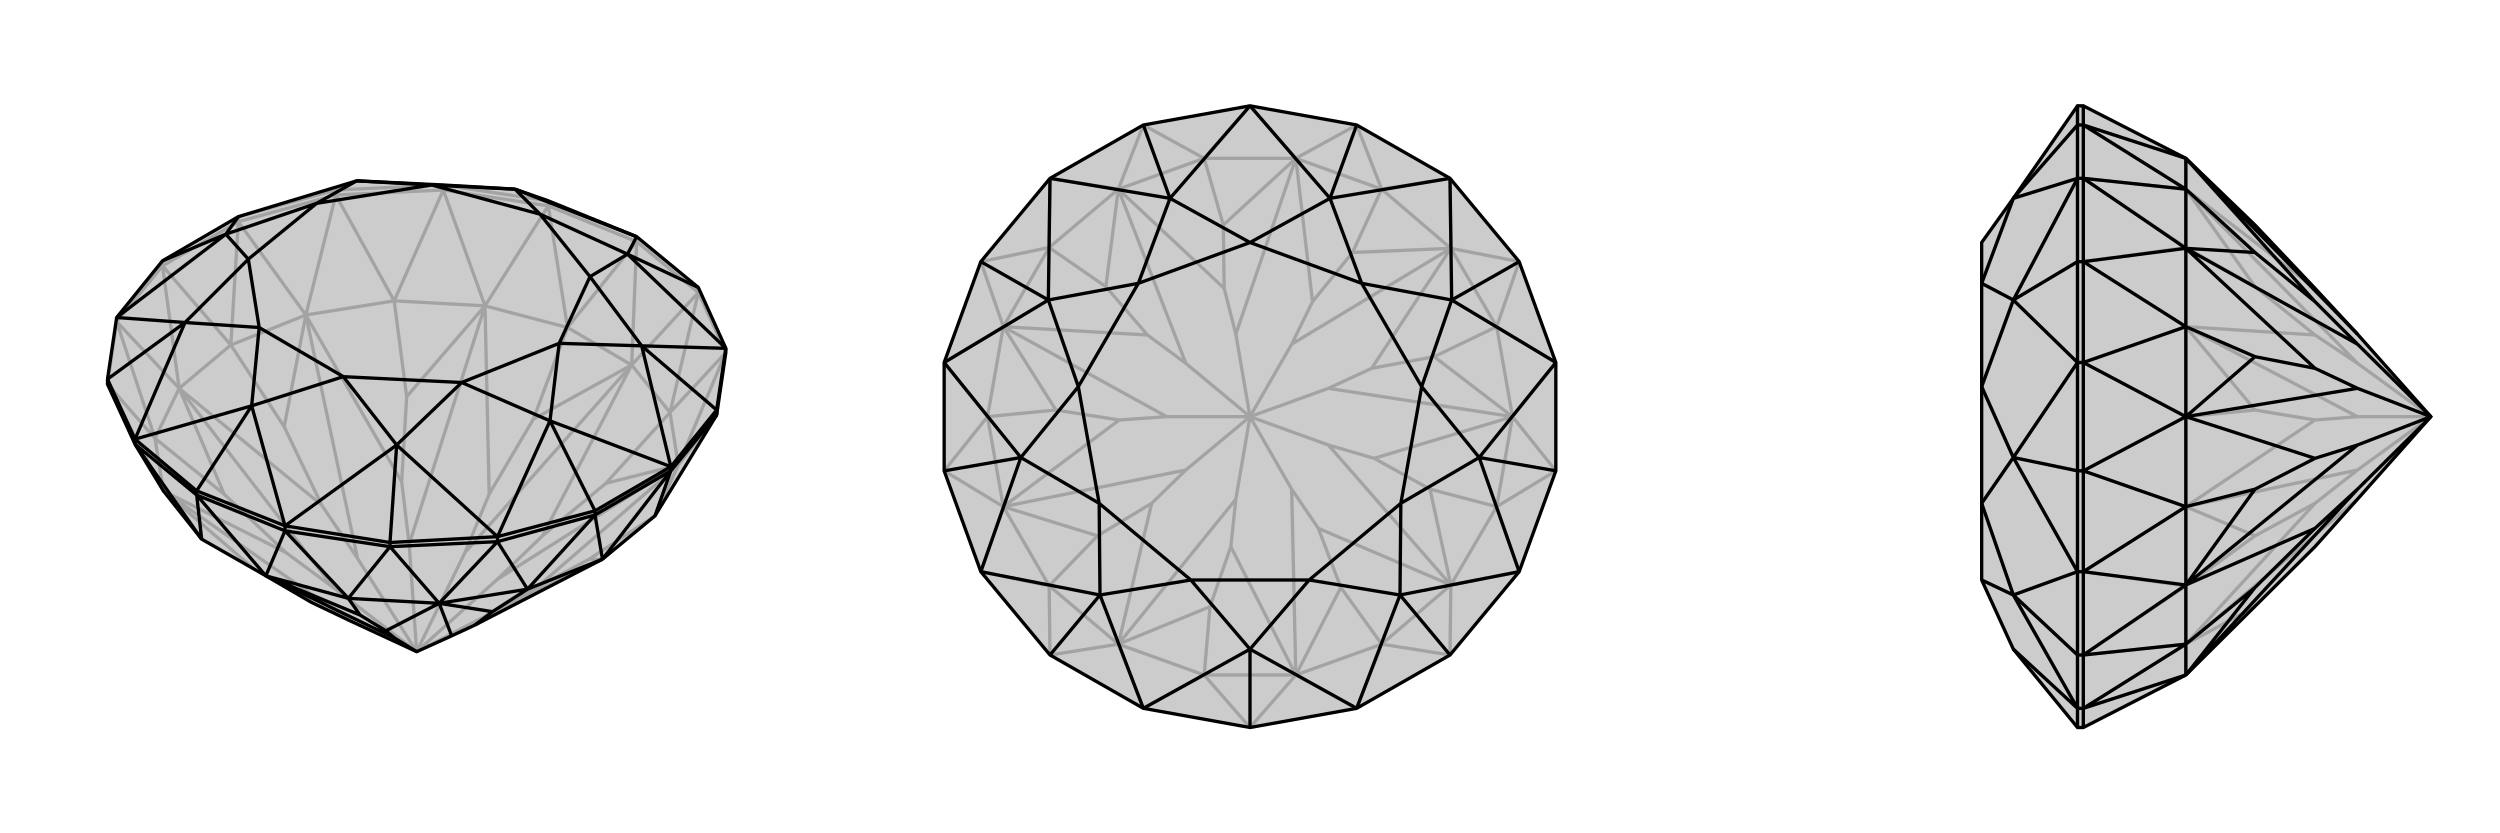
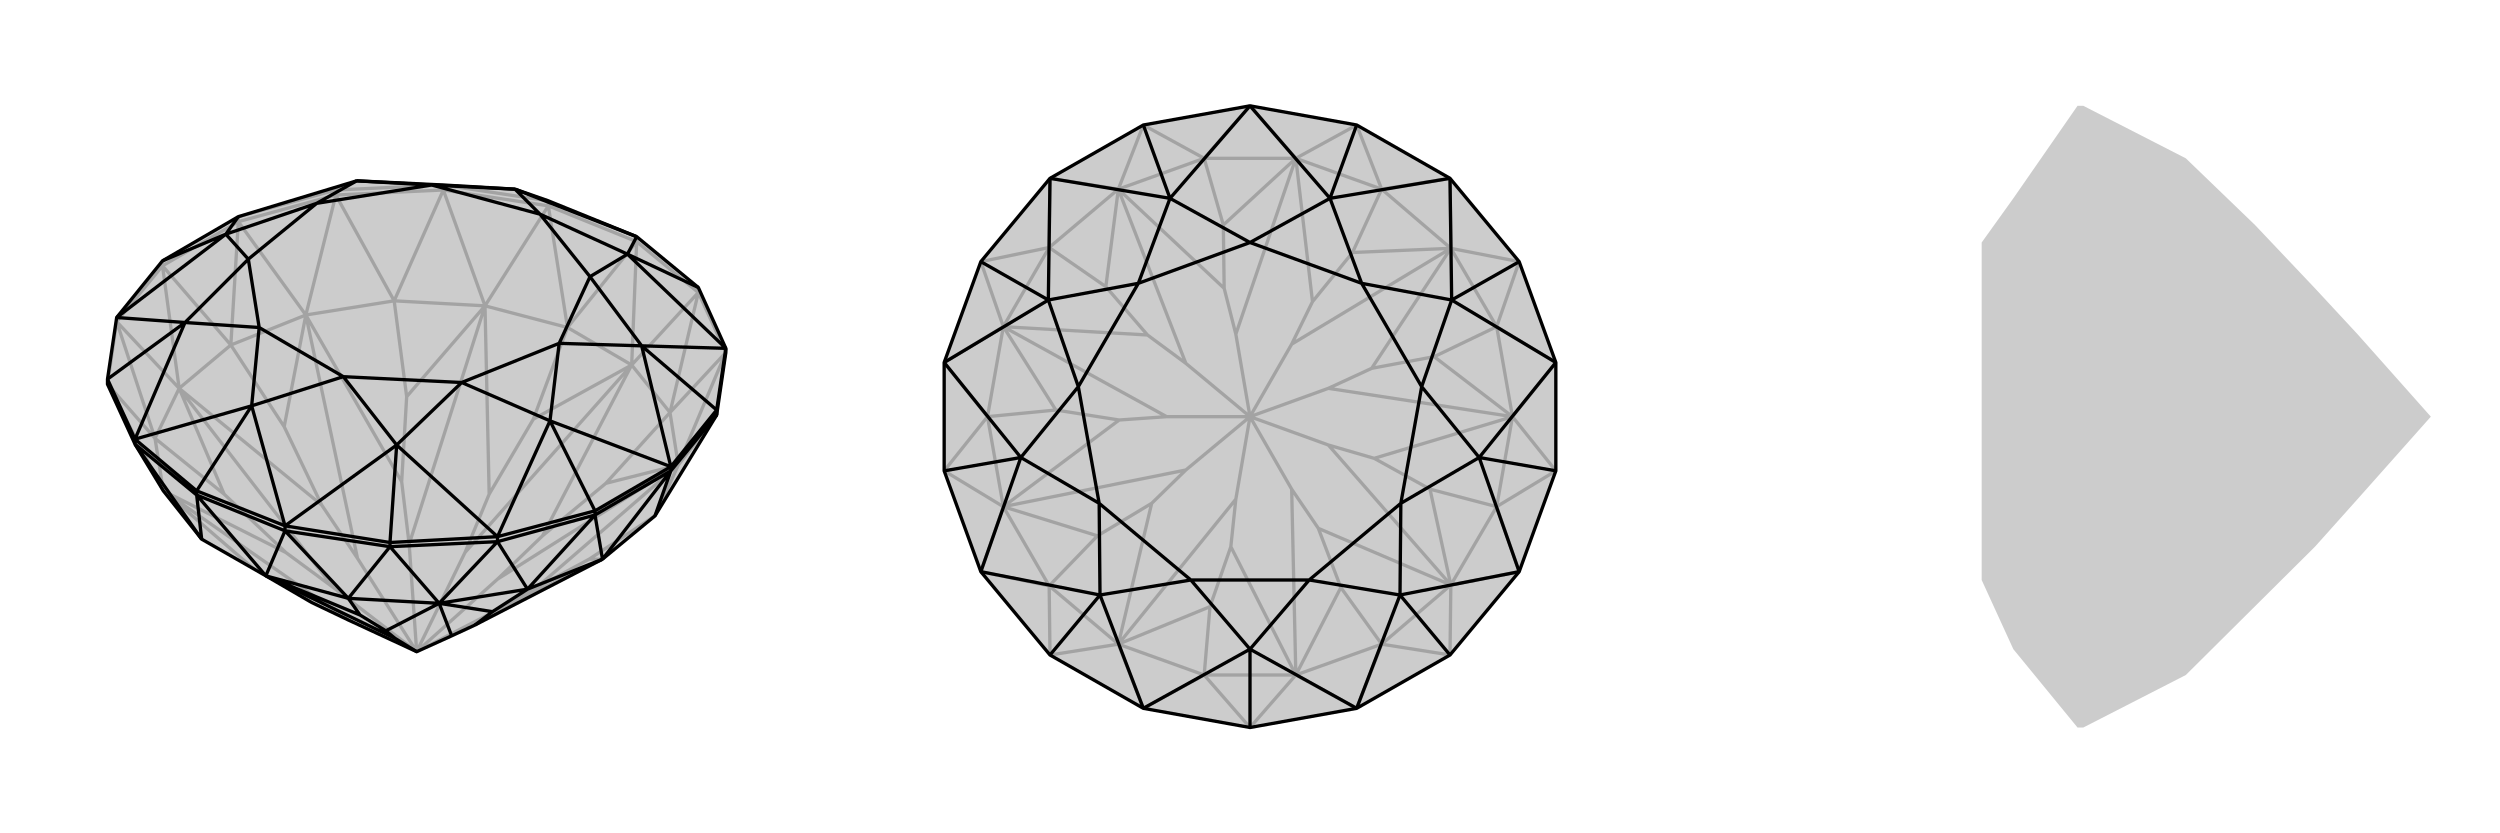
<svg xmlns="http://www.w3.org/2000/svg" viewBox="0 0 3000 1000">
  <g stroke="currentColor" stroke-width="4" fill="none" transform="translate(0 -58)">
    <path fill="currentColor" stroke="none" fill-opacity=".2" d="M786,677L723,729L570,808L542,821L500,840L418,802L374,781L319,749L242,705L196,647L162,591L129,519L129,513L140,439L195,371L286,318L428,275L532,280L618,285L658,299L764,342L838,403L871,476L871,481L860,556z" />
    <path stroke-opacity=".2" d="M838,409L871,481M838,409L764,348M838,409L838,403M658,305L764,348M764,348L764,342M658,305L532,286M658,305L658,299M403,292L532,286M532,286L532,280M403,292L286,324M403,292L403,286M195,377L286,324M286,324L286,318M195,377L140,444M195,377L195,371M129,519L140,444M140,444L140,439M860,556L814,616M838,409L804,553M838,409L758,496M658,305L681,451M658,305L582,425M403,292L473,419M403,292L367,436M195,377L277,472M195,377L215,524M129,519L186,584M129,519L196,647M871,481L814,616M871,481L804,553M764,348L758,496M764,348L681,451M532,286L582,425M532,286L473,419M286,324L367,436M286,324L277,472M140,444L215,524M140,444L186,584M804,553L814,616M681,451L758,496M473,419L582,425M277,472L367,436M186,584L215,524M786,677L814,616M786,677L707,729M804,553L758,496M804,553L727,638M681,451L582,425M681,451L640,561M473,419L367,436M473,419L488,534M277,472L215,524M277,472L341,570M186,584L196,647M186,584L269,651M707,729L723,729M707,729L644,763M727,638L814,616M727,638L651,701M640,561L758,496M640,561L587,651M488,534L582,425M488,534L482,636M341,570L367,436M341,570L386,664M269,651L215,524M269,651L343,721M305,741L196,647M723,729L591,793M814,616L644,763M644,763L591,793M814,616L597,753M591,793L500,840M758,496L651,701M651,701L597,753M758,496L558,721M500,840L597,753M582,425L587,651M587,651L558,721M582,425L491,711M500,840L558,721M367,436L482,636M482,636L491,711M367,436L429,728M500,840L491,711M215,524L386,664M386,664L429,728M215,524L400,763M500,840L429,728M196,647L343,721M343,721L400,763M196,647L418,802M500,840L400,763M403,286L286,318M403,286L532,280M403,286L428,275M658,299L532,280" />
    <path d="M786,677L723,729L570,808L542,821L500,840L418,802L374,781L319,749L242,705L196,647L162,591L129,519L129,513L140,439L195,371L286,318L428,275L532,280L618,285L658,299L764,342L838,403L871,476L871,481L860,556z" />
    <path d="M236,652L162,591M236,652L342,695M236,652L236,647M468,714L342,695M342,695L342,689M468,714L597,708M468,714L468,709M714,676L597,708M597,708L597,702M714,676L805,623M714,676L714,671M860,556L805,623M805,623L805,618M860,556L860,550M162,591L162,585M236,652L242,705M236,652L319,749M468,714L418,776M468,714L527,782M714,676L633,765M714,676L723,729M342,695L319,749M342,695L418,776M597,708L527,782M597,708L633,765M805,623L723,729M805,623L786,677M162,591L242,705M418,776L319,749M633,765L527,782M418,776L527,782M418,776L432,796M633,765L723,729M633,765L591,792M432,796L319,749M432,796L463,815M591,792L527,782M591,792L570,808M319,749L474,824M527,782L463,815M463,815L474,824M527,782L542,821M474,824L500,840M838,403L753,363M871,476L860,550M805,618L860,550M860,550L770,473M805,618L714,671M597,702L714,671M714,671L660,563M597,702L468,709M468,709L342,689M468,709L476,592M342,689L236,647M236,647L162,585M236,647L302,545M162,585L129,513M129,513L222,445M195,371L271,339M764,342L618,285M764,342L753,363M871,476L753,363M871,476L770,473M805,618L770,473M805,618L660,563M597,702L660,563M597,702L476,592M342,689L476,592M342,689L302,545M162,585L302,545M162,585L222,445M140,439L222,445M140,439L271,339M286,318L271,339M753,363L648,315M753,363L708,390M648,315L708,390M770,473L708,390M770,473L671,470M708,390L671,470M660,563L671,470M660,563L554,517M671,470L554,517M476,592L554,517M476,592L412,510M554,517L412,510M302,545L412,510M302,545L311,451M412,510L311,451M222,445L311,451M222,445L298,369M311,451L298,369M271,339L298,369M271,339L380,302M298,369L380,302M428,275L380,302M428,275L518,280M380,302L518,280M618,285L648,315M618,285L518,280M648,315L518,280" />
  </g>
  <g stroke="currentColor" stroke-width="4" fill="none" transform="translate(1000 0)">
    <path fill="currentColor" stroke="none" fill-opacity=".2" d="M500,127L628,150L740,214L823,314L867,435L867,565L823,686L740,786L628,850L500,873L372,850L260,786L177,686L133,565L133,435L177,314L260,214L372,150z" />
    <path stroke-opacity=".2" d="M500,873L445,810M500,873L555,810M740,786L658,773M740,786L741,702M867,565L796,608M867,565L815,500M823,314L796,392M823,314L741,298M628,150L658,227M628,150L555,190M372,150L445,190M372,150L342,227M177,314L259,297M177,314L204,392M133,565L185,500M133,565L204,608M260,786L259,703M260,786L342,773M628,850L555,810M628,850L658,773M823,686L741,702M823,686L796,608M867,435L815,500M867,435L796,392M740,214L741,298M740,214L658,227M500,127L555,190M500,127L445,190M260,214L342,227M260,214L259,297M133,435L204,392M133,435L185,500M177,686L204,608M177,686L259,703M372,850L445,810M372,850L342,773M658,773L555,810M796,608L741,702M796,392L815,500M658,227L741,298M445,190L555,190M259,297L342,227M185,500L204,392M259,703L204,608M445,810L342,773M445,810L555,810M445,810L452,728M658,773L741,702M658,773L609,705M796,608L815,500M796,608L716,587M796,392L741,298M796,392L721,428M658,227L555,190M658,227L623,303M445,190L342,227M445,190L468,270M259,297L204,392M259,297L327,344M185,500L204,608M185,500L267,492M259,703L342,773M259,703L317,643M609,705L555,810M609,705L582,634M716,587L741,702M716,587L649,550M721,428L815,500M721,428L646,442M623,303L741,298M623,303L575,362M468,270L555,190M468,270L469,346M327,344L342,227M327,344L377,402M267,492L204,392M267,492L343,504M317,643L204,608M317,643L382,604M452,728L342,773M452,728L477,656M555,810L477,656M555,810L550,587M477,656L483,599M741,702L582,634M582,634L550,587M741,702L594,534M550,587L500,500M815,500L649,550M649,550L594,534M815,500L594,466M594,534L500,500M741,298L646,442M646,442L594,466M741,298L550,413M594,466L500,500M555,190L575,362M575,362L550,413M555,190L483,401M500,500L550,413M342,227L469,346M469,346L483,401M342,227L423,436M500,500L483,401M204,392L377,402M377,402L423,436M204,392L400,500M500,500L423,436M204,608L343,504M343,504L400,500M204,608L423,564M500,500L400,500M342,773L382,604M382,604L423,564M342,773L483,599M500,500L483,599M500,500L423,564" />
    <path d="M500,127L628,150L740,214L823,314L867,435L867,565L823,686L740,786L628,850L500,873L372,850L260,786L177,686L133,565L133,435L177,314L260,214L372,150z" />
    <path d="M628,150L596,238M823,314L742,360M867,565L775,549M740,786L680,714M500,873L500,779M260,786L320,714M133,565L225,549M177,314L258,360M372,150L404,238M500,127L404,238M500,127L596,238M740,214L596,238M740,214L742,360M867,435L742,360M867,435L775,549M823,686L775,549M823,686L680,714M628,850L680,714M628,850L500,779M372,850L500,779M372,850L320,714M177,686L320,714M177,686L225,549M133,435L225,549M133,435L258,360M260,214L258,360M260,214L404,238M596,238L500,291M596,238L634,340M500,291L634,340M742,360L634,340M742,360L706,464M634,340L706,464M775,549L706,464M775,549L681,604M706,464L681,604M680,714L681,604M680,714L571,696M681,604L571,696M500,779L571,696M500,779L429,696M571,696L429,696M320,714L429,696M320,714L319,604M429,696L319,604M225,549L319,604M225,549L294,464M319,604L294,464M258,360L294,464M258,360L366,340M294,464L366,340M404,238L500,291M404,238L366,340M500,291L366,340" />
  </g>
  <g stroke="currentColor" stroke-width="4" fill="none" transform="translate(2000 0)">
    <path fill="currentColor" stroke="none" fill-opacity=".2" d="M623,810L778,656L829,599L917,500L829,401L778,346L706,270L623,190L500,127L493,127L416,238L378,291L378,340L378,464L378,604L378,696L416,779L493,873L500,873z" />
-     <path stroke-opacity=".2" d="M500,873L500,850M500,150L500,127M500,150L500,214M500,150L493,150M500,314L500,214M500,214L493,214M500,314L500,435M500,314L493,314M500,565L500,435M500,435L493,435M500,565L500,686M500,565L493,565M500,786L500,686M500,686L493,686M500,786L500,850M500,850L493,850M500,786L493,786M500,150L623,190M500,150L623,227M500,314L623,297M500,314L623,392M500,565L623,500M500,565L623,608M500,786L623,703M500,786L623,773M500,214L623,227M500,214L623,297M500,435L623,392M500,435L623,500M500,686L623,608M500,686L623,703M500,850L623,810M500,850L623,773M623,297L623,227M623,500L623,392M623,703L623,608M623,810L623,773M623,190L623,227M623,297L623,392M623,297L706,344M623,500L623,608M623,500L706,492M623,703L623,773M623,703L706,643M706,344L623,227M706,344L778,402M706,492L623,392M706,492L778,504M706,643L623,608M706,643L778,604M706,728L623,773M623,227L778,346M623,227L829,436M623,392L778,402M778,402L829,436M623,392L829,500M917,500L829,436M623,608L778,504M778,504L829,500M623,608L829,564M917,500L829,500M623,773L778,604M778,604L829,564M623,773L829,599M917,500L829,564M493,150L493,127M493,873L493,850M493,850L493,786M493,786L493,686M493,786L416,714M493,565L493,686M493,565L493,435M493,565L416,549M493,314L493,435M493,314L493,214M493,314L416,360M493,150L493,214M493,150L416,238M493,850L416,779M493,850L416,714M493,686L416,714M493,686L416,549M493,435L416,549M493,435L416,360M493,214L416,360M493,214L416,238M416,714L378,696M416,714L378,604M416,549L378,604M416,549L378,464M416,360L378,464M416,360L378,340M416,238L378,340" />
-     <path d="M623,810L778,656L829,599L917,500L829,401L778,346L706,270L623,190L500,127L493,127L416,238L378,291L378,340L378,464L378,604L378,696L416,779L493,873L500,873z" />
-     <path d="M500,873L500,850M500,786L500,850M500,850L493,850M500,786L500,686M500,786L493,786M500,565L500,686M500,686L493,686M500,565L500,435M500,565L493,565M500,314L500,435M500,435L493,435M500,314L500,214M500,314L493,314M500,150L500,214M500,214L493,214M500,150L500,127M500,150L493,150M500,786L623,773M500,786L623,702M500,565L623,608M500,565L623,500M500,314L623,392M500,314L623,298M500,150L623,227M500,150L623,190M500,850L623,810M500,850L623,773M500,686L623,702M500,686L623,608M500,435L623,500M500,435L623,392M500,214L623,298M500,214L623,227M623,773L623,810M623,608L623,702M623,392L623,500M623,227L623,298M623,773L623,702M623,773L706,705M623,608L623,500M623,608L706,587M623,392L623,298M623,392L706,428M623,227L623,190M623,227L706,303M706,705L623,810M706,705L778,634M706,587L623,702M706,587L778,550M706,428L623,500M706,428L778,442M706,303L623,298M706,303L778,362M623,810L829,587M623,702L778,634M778,634L829,587M623,702L829,534M829,587L917,500M623,500L778,550M778,550L829,534M623,500L829,466M829,534L917,500M623,298L778,442M778,442L829,466M623,298L829,413M829,466L917,500M623,190L778,362M778,362L829,413M623,190L829,401M917,500L829,413M493,150L493,127M493,150L493,214M493,150L416,238M493,214L493,314M493,435L493,314M493,314L416,360M493,435L493,565M493,686L493,565M493,565L416,549M493,686L493,786M493,786L493,850M493,786L416,714M493,850L493,873M493,214L416,238M493,214L416,360M493,435L416,360M493,435L416,549M493,686L416,549M493,686L416,714M493,850L416,714M493,850L416,779M416,238L378,340M416,360L378,340M416,360L378,464M416,549L378,464M416,549L378,604M416,714L378,604M416,714L378,696" />
  </g>
</svg>